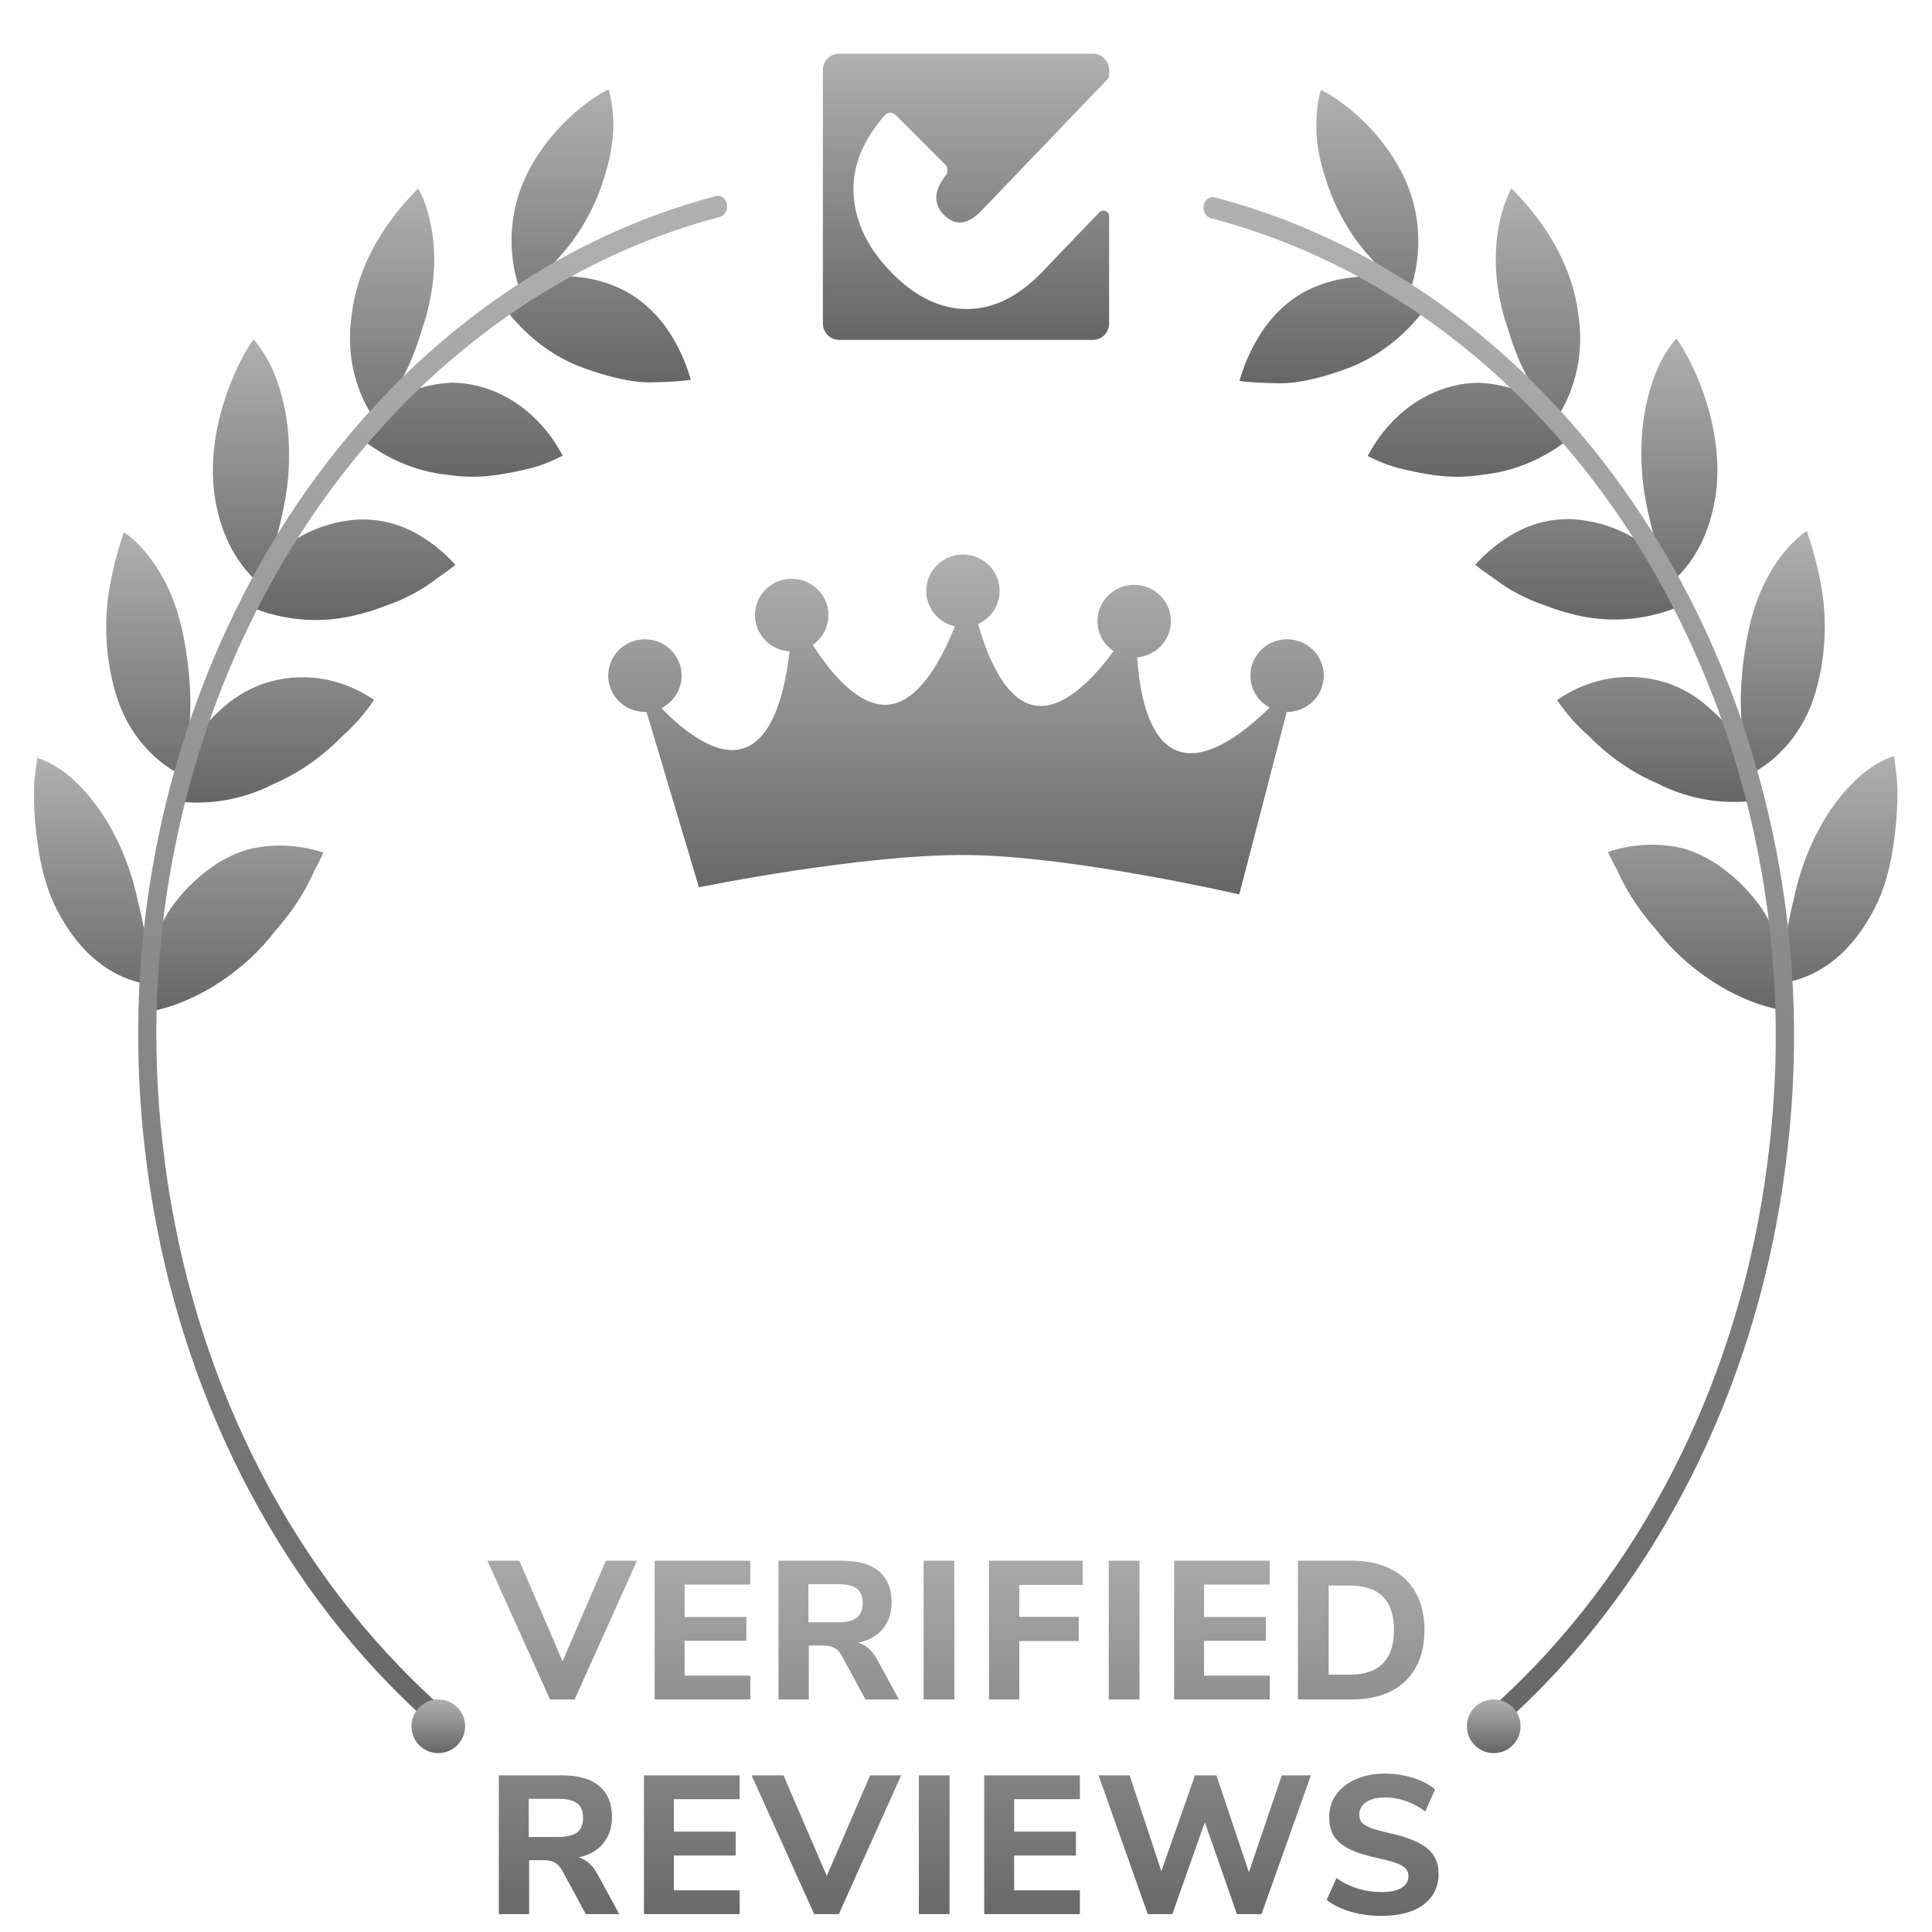
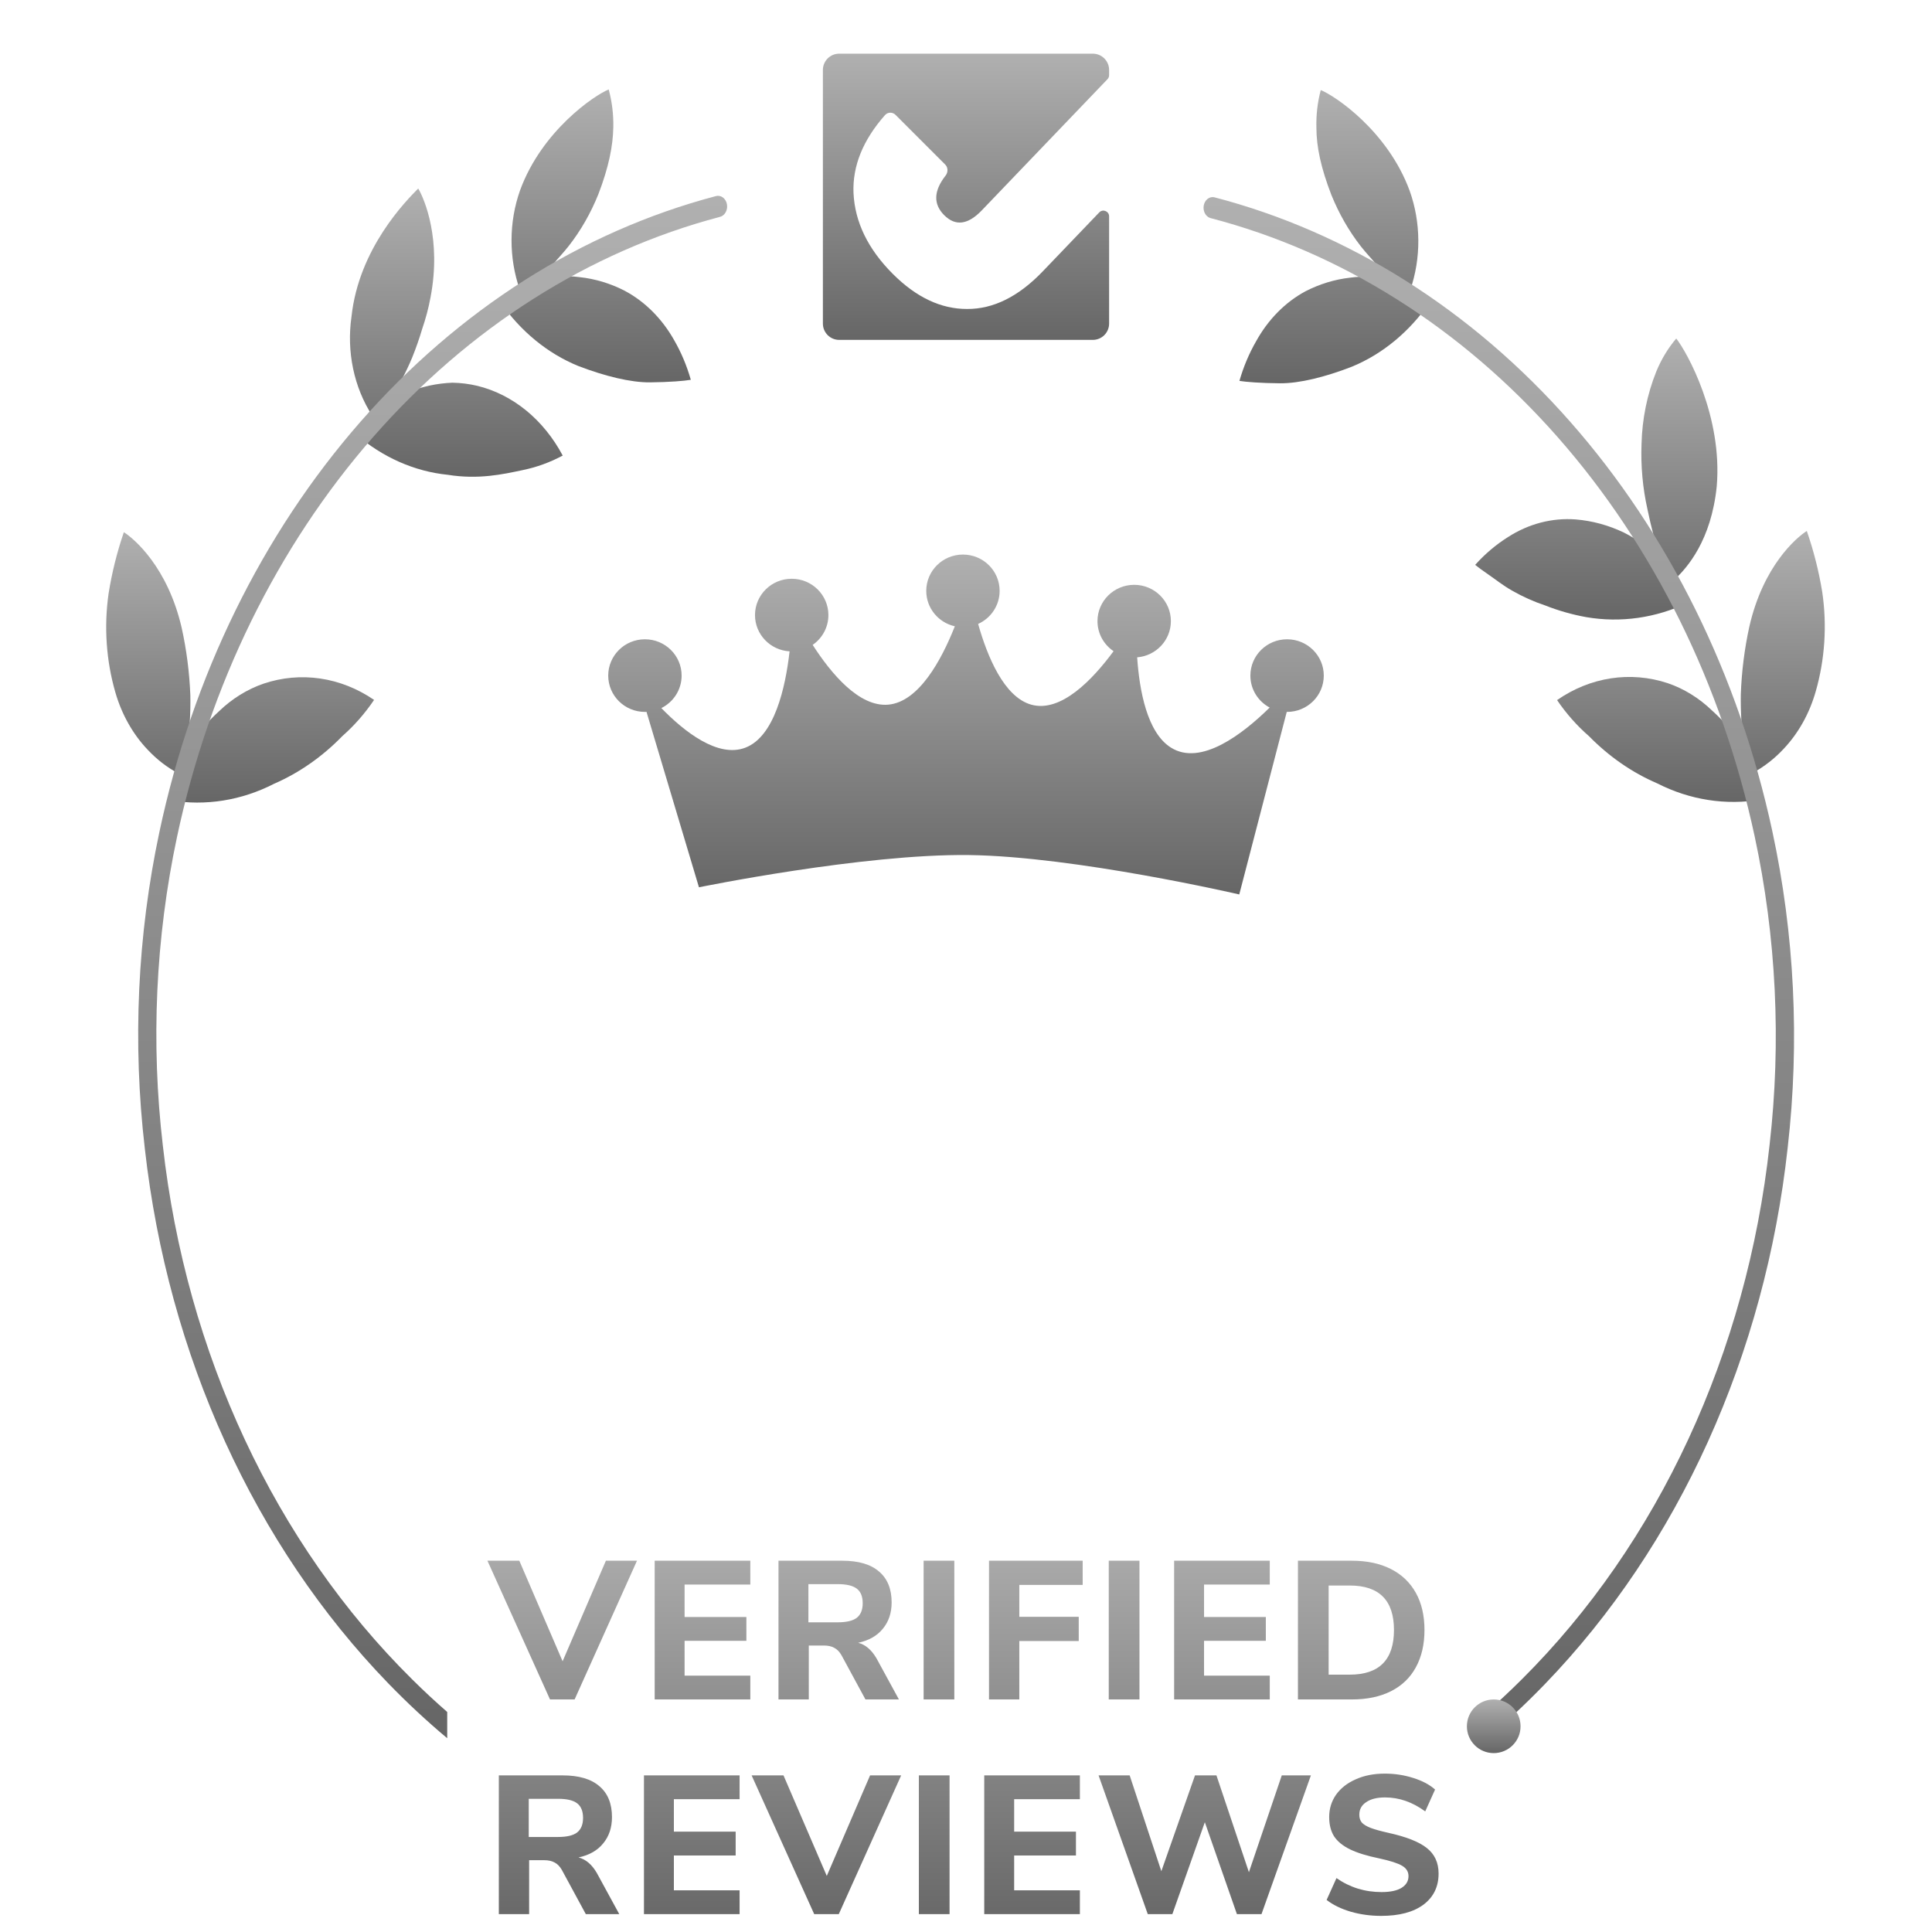
<svg xmlns="http://www.w3.org/2000/svg" width="108" height="108" viewBox="0 0 108 108" fill="none">
  <g clip-path="url(#clip0_2111_1327)">
-     <path d="M11.726 48.553C10.89 49.163 10.145 49.926 9.517 50.813C9.011 51.618 8.592 52.493 8.269 53.418C8.154 52.394 7.967 51.382 7.711 50.393C7.45 49.119 7.025 47.898 6.452 46.772C5.813 45.477 4.959 44.344 3.939 43.44C3.378 42.962 2.752 42.597 2.088 42.359C2.041 42.652 1.971 43.144 1.915 43.772C1.883 44.533 1.903 45.295 1.974 46.052C2.141 47.775 2.454 49.767 3.546 51.507C5.145 54.167 7.069 54.763 8.013 54.978C8.028 55.523 7.994 56.069 7.912 56.606C9.029 56.502 11.243 55.903 13.554 53.959C14.226 53.393 14.843 52.745 15.394 52.024C15.9 51.462 16.361 50.849 16.773 50.191C17.08 49.699 17.353 49.18 17.589 48.638C17.767 48.323 17.93 47.997 18.077 47.66C17.305 47.407 16.507 47.275 15.704 47.267C15.064 47.261 14.425 47.341 13.8 47.504C13.067 47.73 12.368 48.083 11.726 48.553Z" fill="url(#paint0_linear_2111_1327)" />
    <path d="M14.73 38.217C13.822 38.531 12.976 39.054 12.245 39.757C11.585 40.362 10.987 41.054 10.461 41.818C10.6 40.839 10.66 39.847 10.64 38.855C10.589 37.583 10.427 36.32 10.154 35.087C9.369 31.703 7.507 30.121 6.924 29.75C6.543 30.857 6.257 32.006 6.07 33.179C5.805 35.033 5.936 36.934 6.452 38.715C6.806 39.936 7.422 41.032 8.242 41.896C8.754 42.445 9.337 42.897 9.97 43.235C9.896 43.763 9.745 44.271 9.523 44.739C11.493 45.068 13.503 44.747 15.325 43.811C16.725 43.203 18.017 42.3 19.138 41.147C19.801 40.565 20.397 39.885 20.911 39.125C19.987 38.493 18.963 38.086 17.901 37.93C16.838 37.774 15.759 37.871 14.73 38.217Z" fill="url(#paint1_linear_2111_1327)" />
-     <path d="M19.836 29.056C18.914 29.135 18.008 29.386 17.153 29.799C16.413 30.175 15.724 30.676 15.11 31.287C15.395 30.378 15.634 29.45 15.827 28.509C16.09 27.32 16.198 26.091 16.148 24.865C16.108 23.465 15.823 22.09 15.31 20.823C15.022 20.139 14.638 19.515 14.174 18.977C13.555 19.772 11.592 23.357 11.941 27.249C12.259 30.28 13.616 31.808 14.314 32.459C14.111 32.917 13.864 33.347 13.577 33.739C15.379 34.588 17.343 34.857 19.264 34.517C20.041 34.377 20.805 34.159 21.55 33.866C22.186 33.653 22.804 33.373 23.396 33.029C23.921 32.733 24.325 32.401 24.683 32.153C25.04 31.905 25.308 31.704 25.462 31.58C24.916 30.973 24.301 30.454 23.636 30.04C22.476 29.293 21.157 28.952 19.836 29.056Z" fill="url(#paint2_linear_2111_1327)" />
    <path d="M26.687 21.569C26.228 21.46 25.76 21.401 25.291 21.393C24.864 21.41 24.439 21.463 24.018 21.553C23.252 21.726 22.503 21.994 21.785 22.351C22.273 21.613 22.695 20.819 23.044 19.98C23.254 19.459 23.441 18.925 23.602 18.381C23.799 17.812 23.954 17.225 24.066 16.626C24.688 13.386 23.731 11.132 23.379 10.536C22.703 11.223 20.057 13.881 19.649 17.701C19.509 18.667 19.54 19.657 19.739 20.609C19.939 21.561 20.303 22.455 20.811 23.237C20.552 23.638 20.237 23.985 19.878 24.262C21.383 25.565 23.168 26.354 25.035 26.542C26.743 26.816 28.106 26.516 29.222 26.278C29.994 26.12 30.744 25.848 31.456 25.467C30.929 24.475 30.234 23.617 29.415 22.947C28.595 22.277 27.667 21.808 26.687 21.569Z" fill="url(#paint3_linear_2111_1327)" />
    <path d="M34.898 16.242C34.106 15.838 33.263 15.585 32.402 15.493C32.006 15.441 31.606 15.425 31.207 15.447C30.836 15.493 30.479 15.558 30.144 15.636C30.381 15.395 30.646 15.108 30.92 14.773C31.193 14.438 31.503 14.122 31.799 13.741C32.469 12.883 33.024 11.912 33.447 10.862C34.027 9.354 34.267 8.159 34.284 7.11C34.299 6.395 34.212 5.682 34.027 5C33.223 5.326 30.289 7.312 29.074 10.634C28.441 12.414 28.435 14.414 29.058 16.199C28.722 16.492 28.343 16.713 27.941 16.851C29.087 18.509 30.608 19.761 32.333 20.462C33.815 21.029 35.253 21.384 36.336 21.374C37.419 21.364 38.265 21.293 38.617 21.231C38.395 20.449 38.083 19.707 37.69 19.023C37.005 17.805 36.036 16.84 34.898 16.242Z" fill="url(#paint4_linear_2111_1327)" />
-     <path d="M96.249 48.504C97.086 49.111 97.834 49.871 98.463 50.755C98.972 51.559 99.393 52.434 99.717 53.36C99.827 52.335 100.008 51.322 100.258 50.331C100.516 49.049 100.937 47.819 101.509 46.684C102.146 45.385 103.001 44.249 104.022 43.343C104.582 42.861 105.208 42.494 105.873 42.255C105.917 42.548 105.99 43.036 106.049 43.668C106.083 44.428 106.065 45.191 105.995 45.948C105.834 47.67 105.526 49.663 104.44 51.406C102.846 54.076 100.925 54.679 99.973 54.897C99.96 55.442 99.996 55.988 100.08 56.525C98.963 56.427 96.749 55.835 94.429 53.897C93.757 53.334 93.138 52.689 92.583 51.972C92.078 51.412 91.615 50.8 91.201 50.145C90.894 49.655 90.62 49.138 90.381 48.599C90.141 48.172 89.981 47.833 89.889 47.622C90.662 47.366 91.46 47.23 92.262 47.218C92.903 47.21 93.543 47.288 94.169 47.449C94.905 47.674 95.606 48.03 96.249 48.504Z" fill="url(#paint5_linear_2111_1327)" />
    <path d="M93.22 38.187C94.13 38.496 94.976 39.018 95.707 39.721C96.37 40.323 96.972 41.011 97.5 41.773C97.358 40.795 97.295 39.804 97.313 38.812C97.358 37.538 97.517 36.273 97.787 35.038C98.561 31.632 100.417 30.052 101.001 29.681C101.385 30.786 101.675 31.932 101.866 33.104C102.139 34.963 102.012 36.871 101.498 38.659C101.149 39.882 100.536 40.98 99.719 41.848C99.209 42.399 98.627 42.853 97.997 43.196C98.071 43.723 98.223 44.231 98.446 44.697C96.477 45.033 94.466 44.72 92.642 43.792C91.24 43.19 89.945 42.294 88.82 41.147C88.155 40.569 87.557 39.893 87.041 39.135C87.962 38.496 88.985 38.083 90.047 37.92C91.109 37.757 92.189 37.848 93.22 38.187Z" fill="url(#paint6_linear_2111_1327)" />
    <path d="M88.088 29.037C89.011 29.113 89.918 29.36 90.774 29.769C91.514 30.142 92.203 30.64 92.818 31.248C92.531 30.34 92.289 29.414 92.095 28.473C91.828 27.28 91.716 26.048 91.763 24.816C91.797 23.417 92.078 22.04 92.586 20.772C92.867 20.087 93.245 19.462 93.703 18.922C94.326 19.713 96.299 23.289 95.967 27.184C95.66 30.216 94.309 31.743 93.611 32.394C93.82 32.857 94.073 33.29 94.365 33.687C92.564 34.547 90.597 34.828 88.672 34.498C87.894 34.358 87.128 34.14 86.383 33.847C85.746 33.636 85.128 33.359 84.534 33.02C84.007 32.723 83.602 32.391 83.245 32.147C82.887 31.902 82.616 31.701 82.463 31.577C83.009 30.968 83.622 30.448 84.286 30.03C85.445 29.28 86.766 28.935 88.088 29.037Z" fill="url(#paint7_linear_2111_1327)" />
-     <path d="M81.215 21.579C81.674 21.466 82.142 21.404 82.611 21.397C83.038 21.41 83.464 21.462 83.884 21.553C84.657 21.72 85.413 21.984 86.137 22.341C85.64 21.608 85.21 20.817 84.853 19.98C84.642 19.46 84.456 18.927 84.294 18.384C84.095 17.816 83.937 17.229 83.823 16.629C83.197 13.386 84.146 11.132 84.49 10.536C85.168 11.223 87.823 13.868 88.242 17.701C88.385 18.665 88.359 19.653 88.163 20.605C87.968 21.557 87.608 22.453 87.106 23.237C87.365 23.637 87.681 23.982 88.041 24.256C86.538 25.556 84.757 26.345 82.893 26.535C81.184 26.816 79.822 26.535 78.705 26.288C77.928 26.136 77.172 25.867 76.455 25.487C76.98 24.494 77.673 23.635 78.491 22.963C79.309 22.291 80.236 21.82 81.215 21.579Z" fill="url(#paint8_linear_2111_1327)" />
    <path d="M72.982 16.28C73.772 15.875 74.613 15.619 75.472 15.522C75.87 15.469 76.27 15.452 76.67 15.473C77.041 15.515 77.398 15.58 77.734 15.659C77.493 15.418 77.231 15.131 76.955 14.799C76.678 14.467 76.368 14.148 76.072 13.77C75.404 12.913 74.849 11.945 74.425 10.897C73.842 9.393 73.588 8.198 73.588 7.146C73.568 6.432 73.65 5.718 73.831 5.036C74.646 5.361 77.574 7.335 78.797 10.653C79.436 12.431 79.448 14.431 78.831 16.219C79.167 16.511 79.545 16.732 79.948 16.87C78.806 18.535 77.288 19.793 75.564 20.501C74.085 21.074 72.647 21.432 71.566 21.426C70.486 21.419 69.637 21.351 69.285 21.292C69.509 20.51 69.822 19.766 70.215 19.081C70.89 17.859 71.85 16.888 72.982 16.28Z" fill="url(#paint9_linear_2111_1327)" />
    <path fill-rule="evenodd" clip-rule="evenodd" d="M25 97.168C23.863 96.216 22.765 95.194 21.708 94.104C14.227 86.381 9.392 75.763 8.096 64.207C7.404 58.298 7.68 52.29 8.912 46.502C10.761 37.798 14.648 29.866 20.138 23.591C25.629 17.316 32.507 12.945 40.004 10.966C40.071 10.945 40.141 10.94 40.209 10.952C40.277 10.963 40.343 10.991 40.402 11.032C40.461 11.074 40.512 11.129 40.552 11.195C40.593 11.26 40.621 11.334 40.636 11.413C40.651 11.492 40.652 11.573 40.639 11.652C40.626 11.731 40.6 11.806 40.562 11.873C40.523 11.94 40.474 11.997 40.416 12.041C40.358 12.085 40.293 12.115 40.225 12.129C32.912 14.059 26.203 18.323 20.847 24.444C15.491 30.565 11.699 38.302 9.894 46.791C8.695 52.434 8.427 58.291 9.104 64.051C10.409 75.67 15.379 86.305 23.044 93.881C23.68 94.512 24.333 95.119 25 95.701V97.168ZM83 97.275C84.16 96.304 85.281 95.26 86.358 94.145C93.845 86.39 98.669 75.732 99.934 64.145C100.611 58.234 100.318 52.226 99.069 46.443C97.194 37.746 93.284 29.828 87.774 23.574C82.265 17.32 75.374 12.975 67.87 11.025C67.741 11.001 67.609 11.035 67.501 11.121C67.393 11.206 67.318 11.337 67.29 11.486C67.262 11.635 67.284 11.79 67.352 11.921C67.419 12.051 67.526 12.146 67.652 12.187C74.972 14.089 81.694 18.327 87.068 24.428C92.442 30.529 96.255 38.253 98.083 46.736C99.297 52.375 99.582 58.232 98.921 63.995C97.649 75.621 92.709 86.276 85.065 93.881C84.394 94.55 83.706 95.192 83 95.806V97.275Z" fill="url(#paint10_linear_2111_1327)" />
    <path d="M33.87 87.245H35.608L32.121 95H30.746L27.248 87.245H29.03L31.45 92.866L33.87 87.245ZM36.597 95V87.245H41.943V88.576H38.269V90.391H41.723V91.722H38.269V93.669H41.943V95H36.597ZM50.25 95H48.38L47.038 92.525C46.928 92.334 46.796 92.199 46.642 92.118C46.488 92.03 46.294 91.986 46.059 91.986H45.212V95H43.518V87.245H47.082C47.991 87.245 48.677 87.447 49.139 87.85C49.608 88.246 49.843 88.822 49.843 89.577C49.843 90.164 49.678 90.655 49.348 91.051C49.025 91.447 48.567 91.707 47.973 91.832C48.376 91.935 48.717 92.224 48.996 92.701L50.25 95ZM46.829 90.688C47.32 90.688 47.676 90.604 47.896 90.435C48.116 90.259 48.226 89.988 48.226 89.621C48.226 89.247 48.116 88.976 47.896 88.807C47.676 88.638 47.32 88.554 46.829 88.554H45.19V90.688H46.829ZM51.631 95V87.245H53.347V95H51.631ZM55.286 95V87.245H60.522V88.598H56.98V90.38H60.302V91.733H56.98V95H55.286ZM61.98 95V87.245H63.697V95H61.98ZM65.635 95V87.245H70.981V88.576H67.307V90.391H70.761V91.722H67.307V93.669H70.981V95H65.635ZM72.556 87.245H75.57C76.413 87.245 77.139 87.399 77.748 87.707C78.357 88.015 78.822 88.459 79.145 89.038C79.468 89.617 79.629 90.31 79.629 91.117C79.629 91.924 79.468 92.62 79.145 93.207C78.83 93.786 78.368 94.23 77.759 94.538C77.15 94.846 76.421 95 75.57 95H72.556V87.245ZM75.449 93.614C77.099 93.614 77.924 92.782 77.924 91.117C77.924 89.46 77.099 88.631 75.449 88.631H74.272V93.614H75.449ZM34.617 107H32.747L31.405 104.525C31.295 104.334 31.163 104.199 31.009 104.118C30.855 104.03 30.661 103.986 30.426 103.986H29.579V107H27.885V99.245H31.449C32.359 99.245 33.044 99.447 33.506 99.85C33.976 100.246 34.21 100.822 34.21 101.577C34.21 102.164 34.045 102.655 33.715 103.051C33.393 103.447 32.934 103.707 32.34 103.832C32.744 103.935 33.085 104.224 33.363 104.701L34.617 107ZM31.196 102.688C31.688 102.688 32.043 102.604 32.263 102.435C32.483 102.259 32.593 101.988 32.593 101.621C32.593 101.247 32.483 100.976 32.263 100.807C32.043 100.638 31.688 100.554 31.196 100.554H29.557V102.688H31.196ZM35.998 107V99.245H41.344V100.576H37.67V102.391H41.124V103.722H37.67V105.669H41.344V107H35.998ZM48.638 99.245H50.376L46.889 107H45.514L42.016 99.245H43.798L46.218 104.866L48.638 99.245ZM51.365 107V99.245H53.081V107H51.365ZM55.02 107V99.245H60.366V100.576H56.692V102.391H60.146V103.722H56.692V105.669H60.366V107H55.02ZM71.652 99.245H73.28L70.519 107H69.144L67.351 101.863L65.536 107H64.161L61.411 99.245H63.149L64.92 104.602L66.801 99.245H68L69.815 104.657L71.652 99.245ZM77.207 107.099C76.62 107.099 76.055 107.022 75.513 106.868C74.97 106.707 74.519 106.487 74.159 106.208L74.71 104.987C75.457 105.508 76.297 105.768 77.228 105.768C77.713 105.768 78.083 105.691 78.34 105.537C78.603 105.376 78.736 105.156 78.736 104.877C78.736 104.628 78.615 104.433 78.373 104.294C78.138 104.155 77.716 104.019 77.108 103.887C76.425 103.748 75.879 103.579 75.469 103.381C75.065 103.183 74.768 102.941 74.578 102.655C74.394 102.362 74.302 102.002 74.302 101.577C74.302 101.108 74.431 100.69 74.688 100.323C74.951 99.956 75.318 99.67 75.787 99.465C76.257 99.252 76.799 99.146 77.415 99.146C77.966 99.146 78.493 99.227 78.999 99.388C79.513 99.549 79.92 99.766 80.221 100.037L79.671 101.258C78.959 100.737 78.211 100.477 77.427 100.477C76.979 100.477 76.627 100.565 76.371 100.741C76.114 100.91 75.986 101.144 75.986 101.445C75.986 101.621 76.033 101.768 76.129 101.885C76.231 101.995 76.396 102.094 76.624 102.182C76.858 102.27 77.188 102.362 77.614 102.457C78.611 102.677 79.326 102.959 79.758 103.304C80.198 103.649 80.418 104.125 80.418 104.734C80.418 105.467 80.136 106.047 79.572 106.472C79.007 106.89 78.219 107.099 77.207 107.099Z" fill="url(#paint11_linear_2111_1327)" />
    <circle cx="83.5" cy="96.5" r="1.5" fill="url(#paint12_linear_2111_1327)" />
-     <circle cx="24.5" cy="96.5" r="1.5" fill="url(#paint13_linear_2111_1327)" />
    <path d="M46.912 3C46.408 3 46 3.408 46 3.912V18.088C46 18.592 46.408 19 46.912 19H61.088C61.592 19 62 18.592 62 18.088V12.095C62 11.806 61.648 11.665 61.449 11.873L58.289 15.171C56.939 16.58 55.529 17.28 54.061 17.272C52.604 17.276 51.221 16.623 49.91 15.313C48.519 13.921 47.786 12.411 47.711 10.783C47.652 9.28 48.239 7.83 49.471 6.435C49.628 6.258 49.896 6.256 50.062 6.422L52.837 9.197C53.002 9.362 53.004 9.631 52.859 9.815C52.189 10.672 52.164 11.41 52.783 12.03C53.41 12.656 54.108 12.567 54.88 11.762L61.911 4.425C61.968 4.365 62 4.286 62 4.203V3.912C62 3.408 61.592 3 61.088 3H46.912Z" fill="url(#paint14_linear_2111_1327)" />
  </g>
  <path fill-rule="evenodd" clip-rule="evenodd" d="M54.678 34.878C55.387 34.559 55.88 33.851 55.88 33.03C55.88 31.909 54.962 31 53.829 31C52.696 31 51.778 31.909 51.778 33.03C51.778 33.997 52.461 34.806 53.376 35.01C52.626 36.902 51.364 39.234 49.66 39.39C48.024 39.54 46.448 37.637 45.429 36.049C45.96 35.682 46.308 35.073 46.308 34.383C46.308 33.262 45.389 32.353 44.256 32.353C43.123 32.353 42.205 33.262 42.205 34.383C42.205 35.465 43.06 36.349 44.138 36.41C43.905 38.46 43.291 41.163 41.675 41.792C40.128 42.395 38.229 40.876 36.97 39.582C37.642 39.248 38.103 38.561 38.103 37.766C38.103 36.645 37.184 35.736 36.051 35.736C34.918 35.736 34 36.645 34 37.766C34 38.888 34.918 39.796 36.051 39.796C36.081 39.796 36.111 39.796 36.14 39.794L39.072 49.6C39.072 49.6 48.245 47.721 54.174 47.798C60.118 47.875 69.275 50 69.275 50L71.93 39.796C71.936 39.796 71.942 39.796 71.949 39.796C73.082 39.796 74 38.888 74 37.766C74 36.645 73.082 35.736 71.949 35.736C70.816 35.736 69.897 36.645 69.897 37.766C69.897 38.539 70.333 39.21 70.975 39.553C69.484 41.022 67.132 42.846 65.457 41.792C64.119 40.952 63.692 38.58 63.568 36.745C64.623 36.661 65.453 35.787 65.453 34.721C65.453 33.6 64.535 32.692 63.402 32.692C62.269 32.692 61.35 33.6 61.35 34.721C61.35 35.42 61.707 36.036 62.249 36.401C61.083 37.987 59.303 39.857 57.645 39.39C56.118 38.959 55.187 36.682 54.678 34.878Z" fill="url(#paint15_linear_2111_1327)" />
  <defs>
    <linearGradient id="paint0_linear_2111_1327" x1="9.989" y1="42.359" x2="9.989" y2="56.606" gradientUnits="userSpaceOnUse">
      <stop stop-color="#B0B0B0" />
      <stop offset="1" stop-color="#666666" />
    </linearGradient>
    <linearGradient id="paint1_linear_2111_1327" x1="13.424" y1="29.75" x2="13.424" y2="44.865" gradientUnits="userSpaceOnUse">
      <stop stop-color="#B0B0B0" />
      <stop offset="1" stop-color="#666666" />
    </linearGradient>
    <linearGradient id="paint2_linear_2111_1327" x1="18.681" y1="18.977" x2="18.681" y2="34.66" gradientUnits="userSpaceOnUse">
      <stop stop-color="#B0B0B0" />
      <stop offset="1" stop-color="#666666" />
    </linearGradient>
    <linearGradient id="paint3_linear_2111_1327" x1="25.509" y1="10.536" x2="25.509" y2="26.651" gradientUnits="userSpaceOnUse">
      <stop stop-color="#B0B0B0" />
      <stop offset="1" stop-color="#666666" />
    </linearGradient>
    <linearGradient id="paint4_linear_2111_1327" x1="33.279" y1="5" x2="33.279" y2="21.374" gradientUnits="userSpaceOnUse">
      <stop stop-color="#B0B0B0" />
      <stop offset="1" stop-color="#666666" />
    </linearGradient>
    <linearGradient id="paint5_linear_2111_1327" x1="97.977" y1="42.255" x2="97.977" y2="56.525" gradientUnits="userSpaceOnUse">
      <stop stop-color="#B0B0B0" />
      <stop offset="1" stop-color="#666666" />
    </linearGradient>
    <linearGradient id="paint6_linear_2111_1327" x1="94.524" y1="29.681" x2="94.524" y2="44.828" gradientUnits="userSpaceOnUse">
      <stop stop-color="#B0B0B0" />
      <stop offset="1" stop-color="#666666" />
    </linearGradient>
    <linearGradient id="paint7_linear_2111_1327" x1="89.234" y1="18.922" x2="89.234" y2="34.632" gradientUnits="userSpaceOnUse">
      <stop stop-color="#B0B0B0" />
      <stop offset="1" stop-color="#666666" />
    </linearGradient>
    <linearGradient id="paint8_linear_2111_1327" x1="82.394" y1="10.536" x2="82.394" y2="26.652" gradientUnits="userSpaceOnUse">
      <stop stop-color="#B0B0B0" />
      <stop offset="1" stop-color="#666666" />
    </linearGradient>
    <linearGradient id="paint9_linear_2111_1327" x1="74.616" y1="5.036" x2="74.616" y2="21.426" gradientUnits="userSpaceOnUse">
      <stop stop-color="#B0B0B0" />
      <stop offset="1" stop-color="#666666" />
    </linearGradient>
    <linearGradient id="paint10_linear_2111_1327" x1="54.007" y1="10.946" x2="54.007" y2="97.275" gradientUnits="userSpaceOnUse">
      <stop stop-color="#B0B0B0" />
      <stop offset="1" stop-color="#666666" />
    </linearGradient>
    <linearGradient id="paint11_linear_2111_1327" x1="54" y1="85" x2="54" y2="108" gradientUnits="userSpaceOnUse">
      <stop stop-color="#B0B0B0" />
      <stop offset="1" stop-color="#666666" />
    </linearGradient>
    <linearGradient id="paint12_linear_2111_1327" x1="83.5" y1="95" x2="83.5" y2="98" gradientUnits="userSpaceOnUse">
      <stop stop-color="#B0B0B0" />
      <stop offset="1" stop-color="#666666" />
    </linearGradient>
    <linearGradient id="paint13_linear_2111_1327" x1="24.5" y1="95" x2="24.5" y2="98" gradientUnits="userSpaceOnUse">
      <stop stop-color="#B0B0B0" />
      <stop offset="1" stop-color="#666666" />
    </linearGradient>
    <linearGradient id="paint14_linear_2111_1327" x1="54" y1="3" x2="54" y2="19" gradientUnits="userSpaceOnUse">
      <stop stop-color="#B0B0B0" />
      <stop offset="1" stop-color="#666666" />
    </linearGradient>
    <linearGradient id="paint15_linear_2111_1327" x1="54" y1="31" x2="54" y2="50" gradientUnits="userSpaceOnUse">
      <stop stop-color="#B0B0B0" />
      <stop offset="1" stop-color="#666666" />
    </linearGradient>
    <clipPath id="clip0_2111_1327">
      <rect width="108" height="108" fill="white" />
    </clipPath>
  </defs>
</svg>